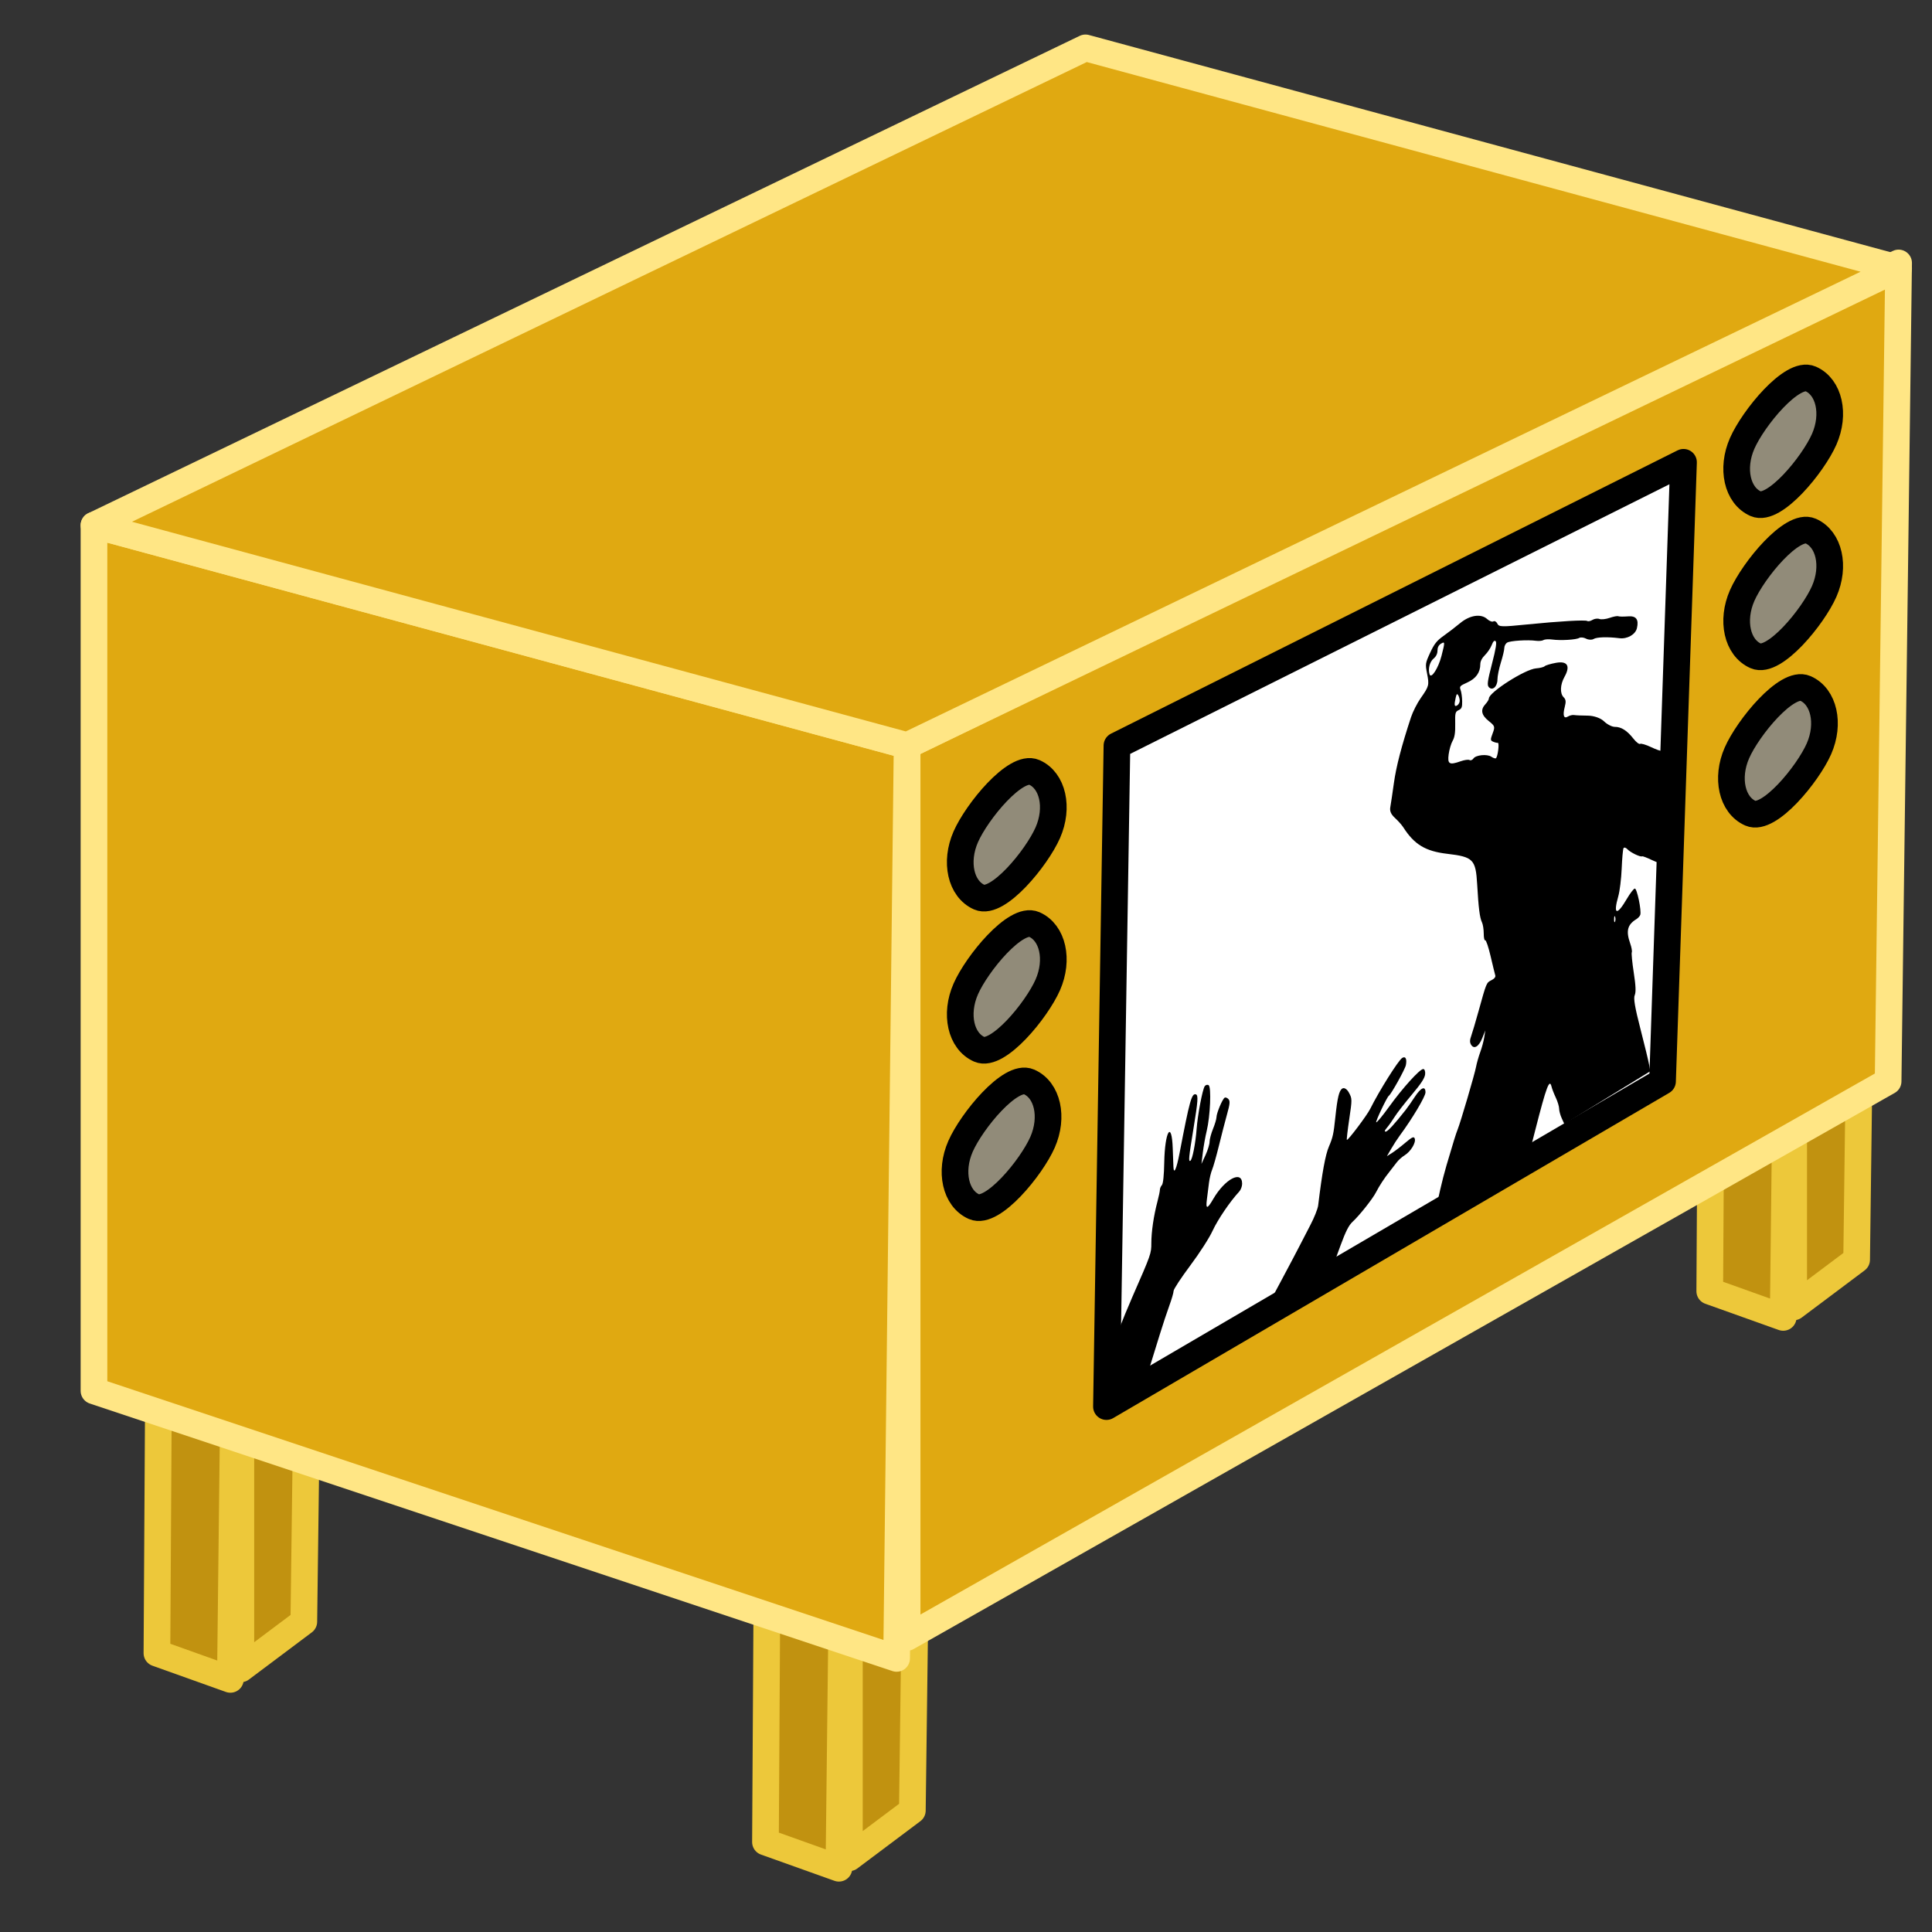
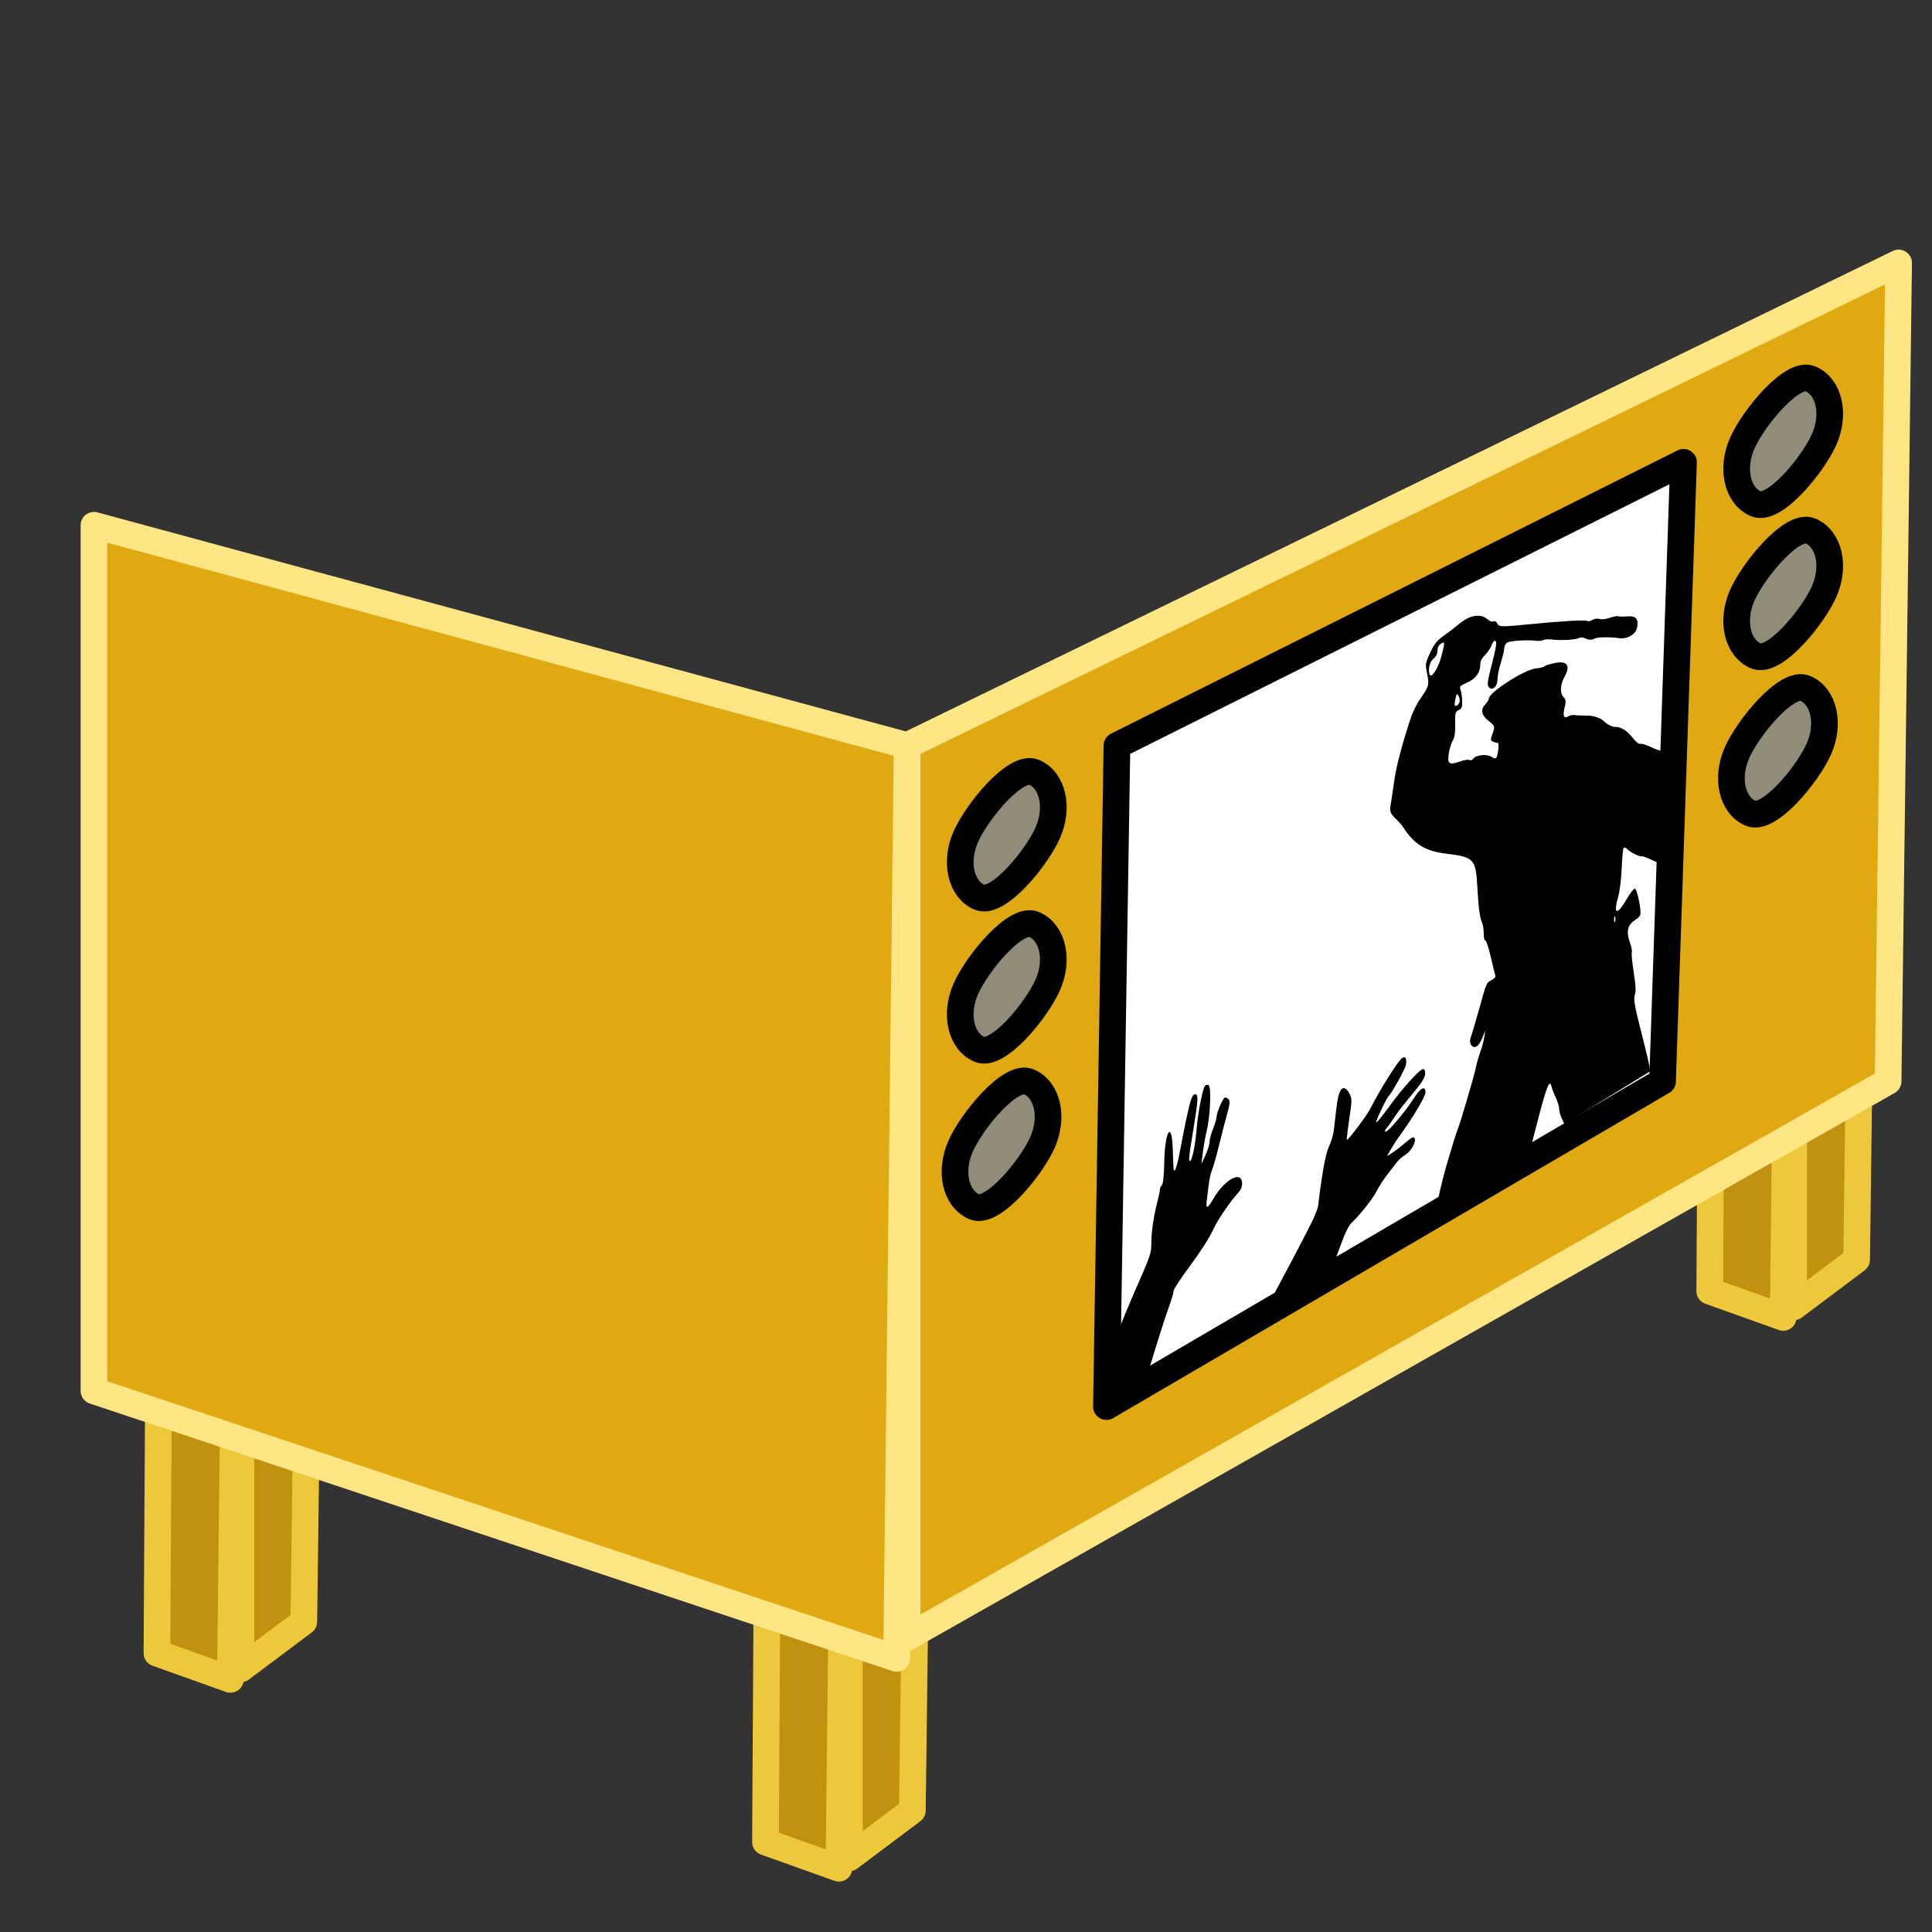
<svg xmlns="http://www.w3.org/2000/svg" xmlns:ns1="http://sodipodi.sourceforge.net/DTD/sodipodi-0.dtd" xmlns:ns2="http://www.inkscape.org/namespaces/inkscape" xmlns:xlink="http://www.w3.org/1999/xlink" width="450" height="450" id="svg2" ns1:version="0.32" ns2:version="0.44" ns1:docbase="/home/einar" ns1:docname="vold_paa_tv.svg" version="1.0">
  <rect width="100%" height="100%" fill="#333333" stroke="none" />
  <defs id="defs4" />
  <ns1:namedview id="base" pagecolor="#ffffff" bordercolor="#666666" borderopacity="1.0" gridtolerance="10000" guidetolerance="10" objecttolerance="10" ns2:pageopacity="0.0" ns2:pageshadow="2" ns2:zoom="0.49697719" ns2:cx="372.04724" ns2:cy="526.18109" ns2:document-units="px" ns2:current-layer="layer1" ns2:window-width="1280" ns2:window-height="733" ns2:window-x="0" ns2:window-y="28" width="450px" height="450px" />
  <g ns2:label="Layer 1" ns2:groupmode="layer" id="layer1">
    <g id="g3773" transform="matrix(2.071,0,0,2.071,-239.597,-609.153)" ns2:export-filename="/home/einar/tvvold.png" ns2:export-xdpi="90" ns2:export-ydpi="90">
      <g id="g3689">
        <g id="g3683" transform="translate(108.561,-76.7)">
          <path ns1:nodetypes="ccccc" id="path3685" d="M 208.861,416.339 L 200.011,415.159 L 199.421,516.05 L 207.681,519 L 208.861,416.339 z " style="fill:#c19210;fill-opacity:1;stroke:#edc83a;stroke-width:3;stroke-linejoin:round;stroke-miterlimit:4;stroke-dashoffset:0;stroke-opacity:1" />
          <path style="fill:#c19210;fill-opacity:1;stroke:#edc83a;stroke-width:3;stroke-linejoin:round;stroke-miterlimit:4;stroke-dashoffset:0;stroke-opacity:1" d="M 208.861,417.519 L 217.121,420.469 L 215.941,512.51 L 208.861,517.82 L 208.861,417.519 z " id="path3687" ns1:nodetypes="ccccc" />
        </g>
        <g transform="translate(-66.08,-35.99)" id="g3677">
          <path style="fill:#c19210;fill-opacity:1;stroke:#edc83a;stroke-width:3;stroke-linejoin:round;stroke-miterlimit:4;stroke-dashoffset:0;stroke-opacity:1" d="M 208.861,416.339 L 200.011,415.159 L 199.421,516.05 L 207.681,519 L 208.861,416.339 z " id="path3679" ns1:nodetypes="ccccc" />
          <path ns1:nodetypes="ccccc" id="path3681" d="M 208.861,417.519 L 217.121,420.469 L 215.941,512.51 L 208.861,517.82 L 208.861,417.519 z " style="fill:#c19210;fill-opacity:1;stroke:#edc83a;stroke-width:3;stroke-linejoin:round;stroke-miterlimit:4;stroke-dashoffset:0;stroke-opacity:1" />
        </g>
        <g id="g3673" transform="translate(2.36,-14.75)">
          <path ns1:nodetypes="ccccc" id="path3669" d="M 208.861,416.339 L 200.011,415.159 L 199.421,516.05 L 207.681,519 L 208.861,416.339 z " style="fill:#c19210;fill-opacity:1;stroke:#edc83a;stroke-width:3;stroke-linejoin:round;stroke-miterlimit:4;stroke-dashoffset:0;stroke-opacity:1" />
          <path style="fill:#c19210;fill-opacity:1;stroke:#edc83a;stroke-width:3;stroke-linejoin:round;stroke-miterlimit:4;stroke-dashoffset:0;stroke-opacity:1" d="M 208.861,417.519 L 217.121,420.469 L 215.941,512.51 L 208.861,517.82 L 208.861,417.519 z " id="path3671" ns1:nodetypes="ccccc" />
        </g>
      </g>
      <g id="g3768">
        <path style="fill:#e0a911;fill-opacity:1;stroke:#ffe685;stroke-width:3;stroke-linejoin:round;stroke-miterlimit:4;stroke-dashoffset:0;stroke-opacity:1" d="M 217.711,377.989 L 329.222,323.709 L 328.042,415.749 L 217.711,478.29 L 217.711,377.989 z " id="rect1872" ns1:nodetypes="ccccc" />
        <path ns1:nodetypes="ccccc" id="path2764" d="M 217.711,377.989 L 126.261,353.209 L 126.261,450.559 L 216.531,480.65 L 217.711,377.989 z " style="fill:#e0a911;fill-opacity:1;stroke:#ffe685;stroke-width:3;stroke-linejoin:round;stroke-miterlimit:4;stroke-dashoffset:0;stroke-opacity:1" />
-         <path style="fill:#e0a911;fill-opacity:1;stroke:#ffe685;stroke-width:3;stroke-linejoin:round;stroke-miterlimit:4;stroke-dashoffset:0;stroke-opacity:1" d="M 217.711,377.989 L 126.261,353.209 L 237.771,299.519 L 329.222,324.299 L 217.711,377.989 z " id="path2766" ns1:nodetypes="ccccc" />
      </g>
      <g id="g3700">
        <g id="g3660">
          <path ns1:nodetypes="csssc" id="path2768" d="M 320.853,343.541 C 319.608,346.373 315.242,351.708 313.155,350.79 C 311.068,349.873 310.384,346.83 311.63,343.997 C 312.875,341.165 317.241,335.83 319.328,336.747 C 321.415,337.665 322.098,340.708 320.853,343.541 z " style="fill:#918b79;fill-opacity:1;stroke:black;stroke-width:3;stroke-linejoin:round;stroke-miterlimit:4;stroke-dashoffset:0;stroke-opacity:1" />
          <path style="fill:#918b79;fill-opacity:1;stroke:black;stroke-width:3;stroke-linejoin:round;stroke-miterlimit:4;stroke-dashoffset:0;stroke-opacity:1" d="M 320.853,360.651 C 319.608,363.483 315.242,368.818 313.155,367.9 C 311.068,366.983 310.384,363.94 311.63,361.107 C 312.875,358.275 317.241,352.94 319.328,353.857 C 321.415,354.775 322.098,357.818 320.853,360.651 z " id="path3656" ns1:nodetypes="csssc" />
          <path ns1:nodetypes="csssc" id="path3658" d="M 320.263,378.351 C 319.018,381.183 314.652,386.518 312.565,385.601 C 310.478,384.683 309.794,381.64 311.04,378.807 C 312.285,375.975 316.651,370.64 318.738,371.558 C 320.825,372.475 321.508,375.518 320.263,378.351 z " style="fill:#918b79;fill-opacity:1;stroke:black;stroke-width:3;stroke-linejoin:round;stroke-miterlimit:4;stroke-dashoffset:0;stroke-opacity:1" />
        </g>
        <use x="0" y="0" xlink:href="#g3660" id="use3665" transform="translate(-87.32,44.25)" width="744.094" height="1052.362" />
      </g>
      <g id="g3764">
        <path ns1:nodetypes="ccccc" id="path3707" d="M 241.311,377.989 L 305.031,346.129 L 302.671,415.749 L 240.131,452.329 L 241.311,377.989 z " style="fill:white;fill-opacity:1;stroke:black;stroke-width:3;stroke-linejoin:round;stroke-miterlimit:4;stroke-dashoffset:0;stroke-opacity:1" />
        <path id="path4459" d="M 239.011,451.057 C 239.011,449.302 239.025,449.243 239.929,447.367 C 240.434,446.318 241.15,444.669 241.519,443.702 C 241.888,442.735 242.581,441.054 243.058,439.966 C 245.154,435.186 245.178,435.12 245.179,433.933 C 245.18,432.666 245.446,430.856 245.864,429.277 C 246.017,428.701 246.141,428.104 246.141,427.949 C 246.141,427.793 246.242,427.556 246.365,427.421 C 246.506,427.267 246.605,426.324 246.631,424.872 C 246.695,421.353 247.474,420.072 247.586,423.302 C 247.617,424.177 247.651,425.106 247.662,425.366 C 247.703,426.298 248.011,425.612 248.352,423.831 C 249.483,417.922 249.715,417.084 250.18,417.213 C 250.476,417.295 250.432,417.926 249.903,421.157 C 249.384,424.326 249.337,424.825 249.571,424.681 C 249.794,424.544 250.151,422.728 250.27,421.126 C 250.39,419.517 250.925,416.687 251.183,416.298 C 251.281,416.151 251.477,416.098 251.619,416.181 C 251.945,416.371 251.807,419.669 251.404,421.333 C 251.251,421.962 251.056,423.052 250.971,423.755 L 250.815,425.034 L 251.273,424.042 C 251.524,423.496 251.73,422.823 251.73,422.546 C 251.73,422.269 251.903,421.617 252.115,421.098 C 252.327,420.58 252.503,419.986 252.507,419.778 C 252.515,419.311 253.17,417.747 253.423,417.592 C 253.526,417.529 253.718,417.6 253.851,417.75 C 254.049,417.971 254.02,418.284 253.696,419.443 C 253.478,420.225 253.065,421.821 252.779,422.991 C 252.492,424.16 252.15,425.371 252.017,425.681 C 251.885,425.992 251.726,426.652 251.664,427.149 C 251.602,427.646 251.495,428.493 251.426,429.032 C 251.282,430.154 251.468,430.142 252.137,428.987 C 253.443,426.734 255.391,425.703 255.391,427.267 C 255.391,427.558 255.239,427.96 255.054,428.159 C 254.043,429.244 252.65,431.294 252.073,432.547 C 251.695,433.369 250.626,435.032 249.55,436.473 C 248.523,437.848 247.683,439.127 247.683,439.316 C 247.683,439.505 247.469,440.246 247.207,440.963 C 246.945,441.68 246.457,443.154 246.123,444.238 C 245.788,445.322 245.287,446.943 245.009,447.84 L 244.503,449.47 L 241.757,451.155 L 239.011,452.841 L 239.011,451.057 z M 259.857,438.035 C 260.742,436.377 261.648,434.662 261.868,434.223 C 262.089,433.784 262.627,432.744 263.063,431.913 C 263.5,431.081 263.895,430.089 263.941,429.707 C 264.391,425.993 264.751,424.021 265.149,423.09 C 265.592,422.053 265.675,421.679 265.87,419.82 C 266.107,417.561 266.297,416.778 266.662,416.555 C 266.874,416.425 267.186,416.622 267.402,417.023 C 267.766,417.698 267.767,417.777 267.437,420.001 C 267.25,421.257 267.13,422.307 267.17,422.333 C 267.294,422.416 269.433,419.574 269.793,418.849 C 270.797,416.827 272.96,413.384 273.394,413.117 C 273.769,412.888 273.941,413.227 273.806,413.927 C 273.717,414.386 272.139,417.223 271.886,417.378 C 271.689,417.499 270.371,420.272 270.471,420.355 C 270.537,420.409 271.181,419.632 271.903,418.628 C 273.414,416.529 275.345,414.39 275.752,414.366 C 275.906,414.357 276.005,414.617 275.973,414.945 C 275.93,415.381 275.529,415.999 274.469,417.256 C 273.674,418.199 272.807,419.318 272.542,419.743 C 272.277,420.168 271.887,420.72 271.675,420.969 C 271.406,421.285 271.367,421.416 271.547,421.402 C 271.774,421.384 272.522,420.568 273.795,418.95 C 274.007,418.681 274.463,418.026 274.809,417.496 C 275.502,416.434 276.011,416.223 276.011,416.996 C 276.011,417.451 274.507,419.977 273.12,421.849 C 272.855,422.207 272.422,422.875 272.157,423.333 L 271.675,424.166 L 272.253,423.801 C 272.571,423.6 273.251,423.078 273.763,422.642 C 274.513,422.004 274.717,421.917 274.806,422.198 C 274.953,422.658 274.344,423.652 273.659,424.072 C 273.36,424.256 272.965,424.61 272.78,424.859 C 272.596,425.109 272.229,425.584 271.964,425.914 C 271.374,426.651 270.823,427.492 270.435,428.249 C 270.06,428.978 268.572,430.849 267.821,431.535 C 267.393,431.926 267.039,432.617 266.459,434.2 L 265.676,436.337 L 261.961,438.692 L 258.246,441.048 L 259.857,438.035 z M 277.667,427.935 C 277.834,427.183 278.151,425.957 278.371,425.211 C 279.156,422.544 279.45,421.6 279.63,421.159 C 279.943,420.392 281.54,414.963 281.695,414.137 C 281.776,413.705 281.992,412.948 282.174,412.454 C 282.356,411.96 282.557,411.211 282.622,410.789 L 282.74,410.022 L 282.395,410.888 C 282.009,411.857 281.466,412.177 281.139,411.63 C 280.983,411.368 280.987,411.108 281.153,410.649 C 281.277,410.305 281.65,409.044 281.982,407.847 C 282.873,404.633 282.86,404.662 283.426,404.376 C 283.761,404.206 283.915,404.013 283.86,403.832 C 283.813,403.677 283.575,402.703 283.333,401.667 C 283.091,400.631 282.818,399.829 282.728,399.885 C 282.637,399.94 282.563,399.603 282.563,399.134 C 282.563,398.665 282.475,398.099 282.367,397.875 C 282.113,397.346 281.978,396.281 281.823,393.579 C 281.662,390.789 281.38,390.502 278.453,390.159 C 276.001,389.871 274.751,389.115 273.506,387.166 C 273.347,386.917 272.93,386.449 272.579,386.127 C 272.125,385.71 271.974,385.356 272.056,384.904 C 272.12,384.554 272.301,383.34 272.458,382.205 C 272.714,380.353 273.32,378.024 274.386,374.793 C 274.589,374.179 275.078,373.216 275.473,372.653 C 276.414,371.313 276.445,371.193 276.189,369.881 C 275.98,368.813 275.995,368.715 276.539,367.54 C 277.001,366.543 277.284,366.188 278.053,365.644 C 278.573,365.275 279.41,364.631 279.913,364.214 C 281,363.312 282.261,363.124 282.953,363.761 C 283.199,363.988 283.513,364.105 283.65,364.021 C 283.787,363.938 283.984,364.047 284.089,364.265 C 284.273,364.648 284.552,364.656 287.477,364.362 C 291.136,363.995 293.993,363.832 294.212,363.976 C 294.313,364.043 294.575,363.986 294.796,363.851 C 295.016,363.716 295.367,363.67 295.576,363.75 C 295.785,363.829 296.303,363.772 296.727,363.624 C 297.151,363.476 297.585,363.393 297.691,363.441 C 297.797,363.489 298.291,363.495 298.79,363.455 C 299.702,363.381 300.018,363.795 299.794,364.774 C 299.63,365.494 298.713,366.023 297.825,365.912 C 296.494,365.745 295.273,365.782 294.917,366 C 294.722,366.12 294.342,366.103 294.073,365.962 C 293.803,365.822 293.456,365.785 293.302,365.88 C 292.961,366.089 291.208,366.192 290.245,366.059 C 289.86,366.006 289.426,366.034 289.282,366.122 C 289.137,366.21 288.76,366.246 288.444,366.202 C 287.499,366.071 285.543,366.195 285.198,366.407 C 285.02,366.515 284.876,366.788 284.876,367.013 C 284.876,367.237 284.702,367.973 284.49,368.647 C 284.278,369.322 284.105,370.183 284.105,370.56 C 284.105,371.361 283.533,371.861 283.132,371.411 C 282.925,371.178 282.985,370.742 283.495,368.772 C 283.929,367.098 284.046,366.363 283.9,366.246 C 283.755,366.129 283.622,366.262 283.454,366.694 C 283.322,367.033 282.981,367.537 282.696,367.815 C 282.371,368.132 282.178,368.509 282.178,368.826 C 282.178,369.764 281.69,370.452 280.71,370.894 C 279.873,371.271 279.814,371.337 279.962,371.733 C 280.05,371.969 280.129,372.533 280.138,372.986 C 280.151,373.671 280.084,373.843 279.74,374.003 C 279.363,374.179 279.328,374.318 279.354,375.547 C 279.375,376.516 279.293,377.056 279.064,377.454 C 278.889,377.76 278.688,378.443 278.618,378.972 C 278.473,380.074 278.693,380.202 279.961,379.753 C 280.385,379.603 280.837,379.541 280.965,379.615 C 281.093,379.689 281.288,379.612 281.399,379.445 C 281.666,379.044 282.945,378.915 283.418,379.241 C 283.624,379.383 283.853,379.461 283.927,379.415 C 284.141,379.284 284.347,377.653 284.147,377.68 C 284.048,377.693 283.81,377.635 283.62,377.551 C 283.303,377.411 283.298,377.328 283.568,376.607 C 283.848,375.859 283.823,375.784 283.117,375.219 C 282.289,374.556 282.173,373.949 282.756,373.325 C 282.968,373.098 283.141,372.813 283.141,372.692 C 283.141,371.998 287.22,369.397 288.452,369.304 C 288.883,369.272 289.316,369.163 289.416,369.062 C 289.515,368.961 290.09,368.789 290.693,368.68 C 291.979,368.447 292.333,369.034 291.645,370.259 C 291.154,371.134 291.115,372.129 291.555,372.56 C 291.8,372.8 291.829,373.046 291.68,373.616 C 291.428,374.584 291.56,375.009 292.024,374.724 C 292.229,374.598 292.547,374.522 292.731,374.554 C 292.915,374.586 293.602,374.616 294.257,374.62 C 294.942,374.624 295.72,374.895 296.087,375.257 C 296.439,375.603 296.987,375.885 297.305,375.883 C 298.022,375.877 298.686,376.299 299.402,377.214 C 299.705,377.601 300.043,377.863 300.153,377.795 C 300.263,377.727 300.813,377.89 301.374,378.157 C 301.936,378.424 302.452,378.608 302.521,378.566 C 302.589,378.523 302.816,378.697 303.025,378.951 C 303.233,379.205 303.518,379.343 303.658,379.257 C 304.045,379.019 304.107,379.743 304.249,386.259 L 304.382,392.293 L 303.63,391.712 C 303.216,391.393 302.794,391.182 302.693,391.244 C 302.591,391.305 302.051,391.136 301.493,390.868 C 300.934,390.6 300.432,390.409 300.377,390.443 C 300.193,390.555 299.058,390.01 298.726,389.65 C 298.546,389.454 298.345,389.404 298.28,389.537 C 298.215,389.67 298.124,390.706 298.077,391.839 C 298.03,392.973 297.859,394.365 297.696,394.934 C 297.098,397.03 297.53,397.159 298.661,395.222 C 299.021,394.604 299.422,394.085 299.551,394.067 C 299.798,394.035 300.324,396.568 300.167,397.03 C 300.117,397.177 299.916,397.396 299.718,397.517 C 298.722,398.128 298.542,398.842 299.032,400.232 C 299.187,400.671 299.269,401.122 299.214,401.234 C 299.16,401.346 299.258,402.368 299.433,403.506 C 299.663,404.997 299.694,405.71 299.544,406.062 C 299.391,406.421 299.562,407.424 300.19,409.865 C 300.66,411.688 301.099,413.504 301.165,413.9 L 301.286,414.621 L 296.458,417.584 L 291.63,420.547 L 291.336,419.907 C 291.175,419.556 291.042,419.067 291.042,418.823 C 291.042,418.578 290.873,418.019 290.666,417.58 C 290.46,417.142 290.246,416.592 290.191,416.358 C 289.964,415.392 289.617,416.313 288.358,421.235 L 287.957,422.801 L 282.66,426.052 L 277.363,429.303 L 277.667,427.935 z M 297.341,397.257 C 297.279,397.073 297.233,397.167 297.224,397.496 C 297.216,397.794 297.261,397.931 297.325,397.799 C 297.389,397.667 297.396,397.423 297.341,397.257 z M 279.862,372.947 C 279.861,372.757 279.786,372.48 279.696,372.331 C 279.566,372.115 279.508,372.169 279.41,372.598 C 279.219,373.435 279.262,373.663 279.576,373.47 C 279.735,373.372 279.864,373.137 279.862,372.947 z M 277.812,367.902 C 278.216,366.333 278.212,366.247 277.745,366.533 C 277.493,366.688 277.36,366.955 277.36,367.307 C 277.36,367.651 277.205,367.97 276.928,368.197 C 276.488,368.557 276.279,369.37 276.47,369.971 C 276.649,370.534 277.454,369.292 277.812,367.902 z " style="fill:black" />
      </g>
    </g>
  </g>
</svg>